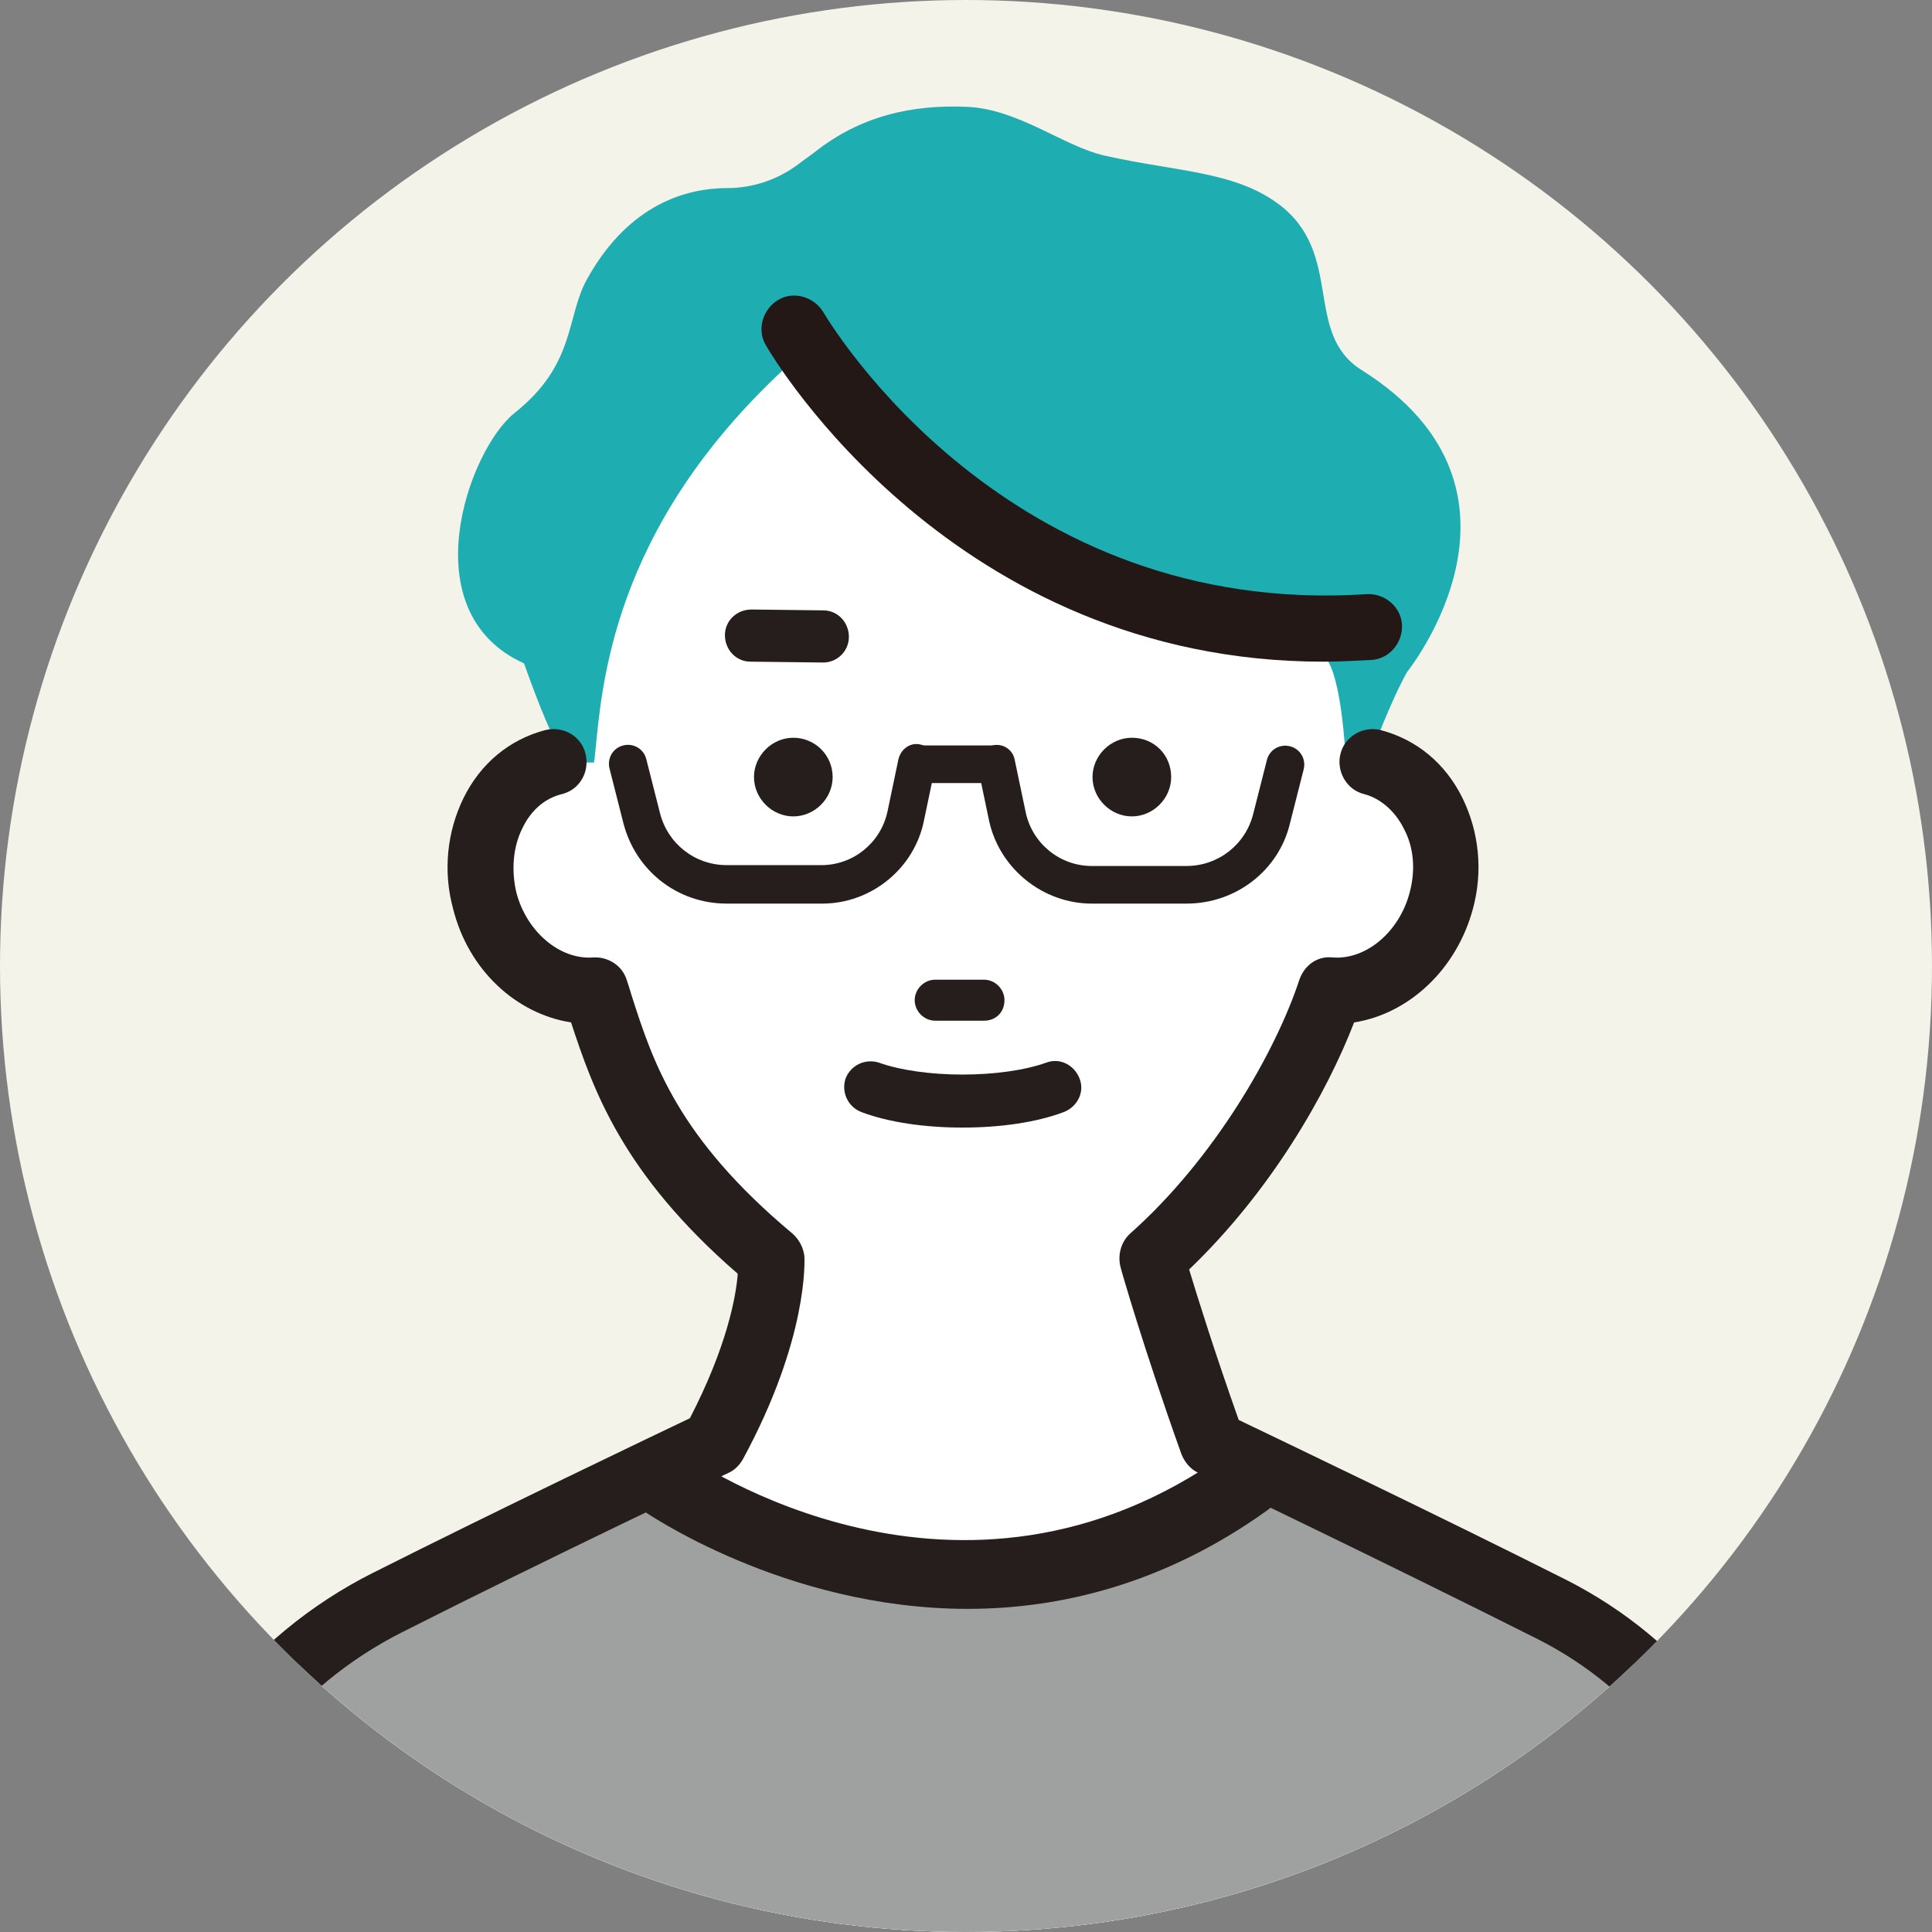
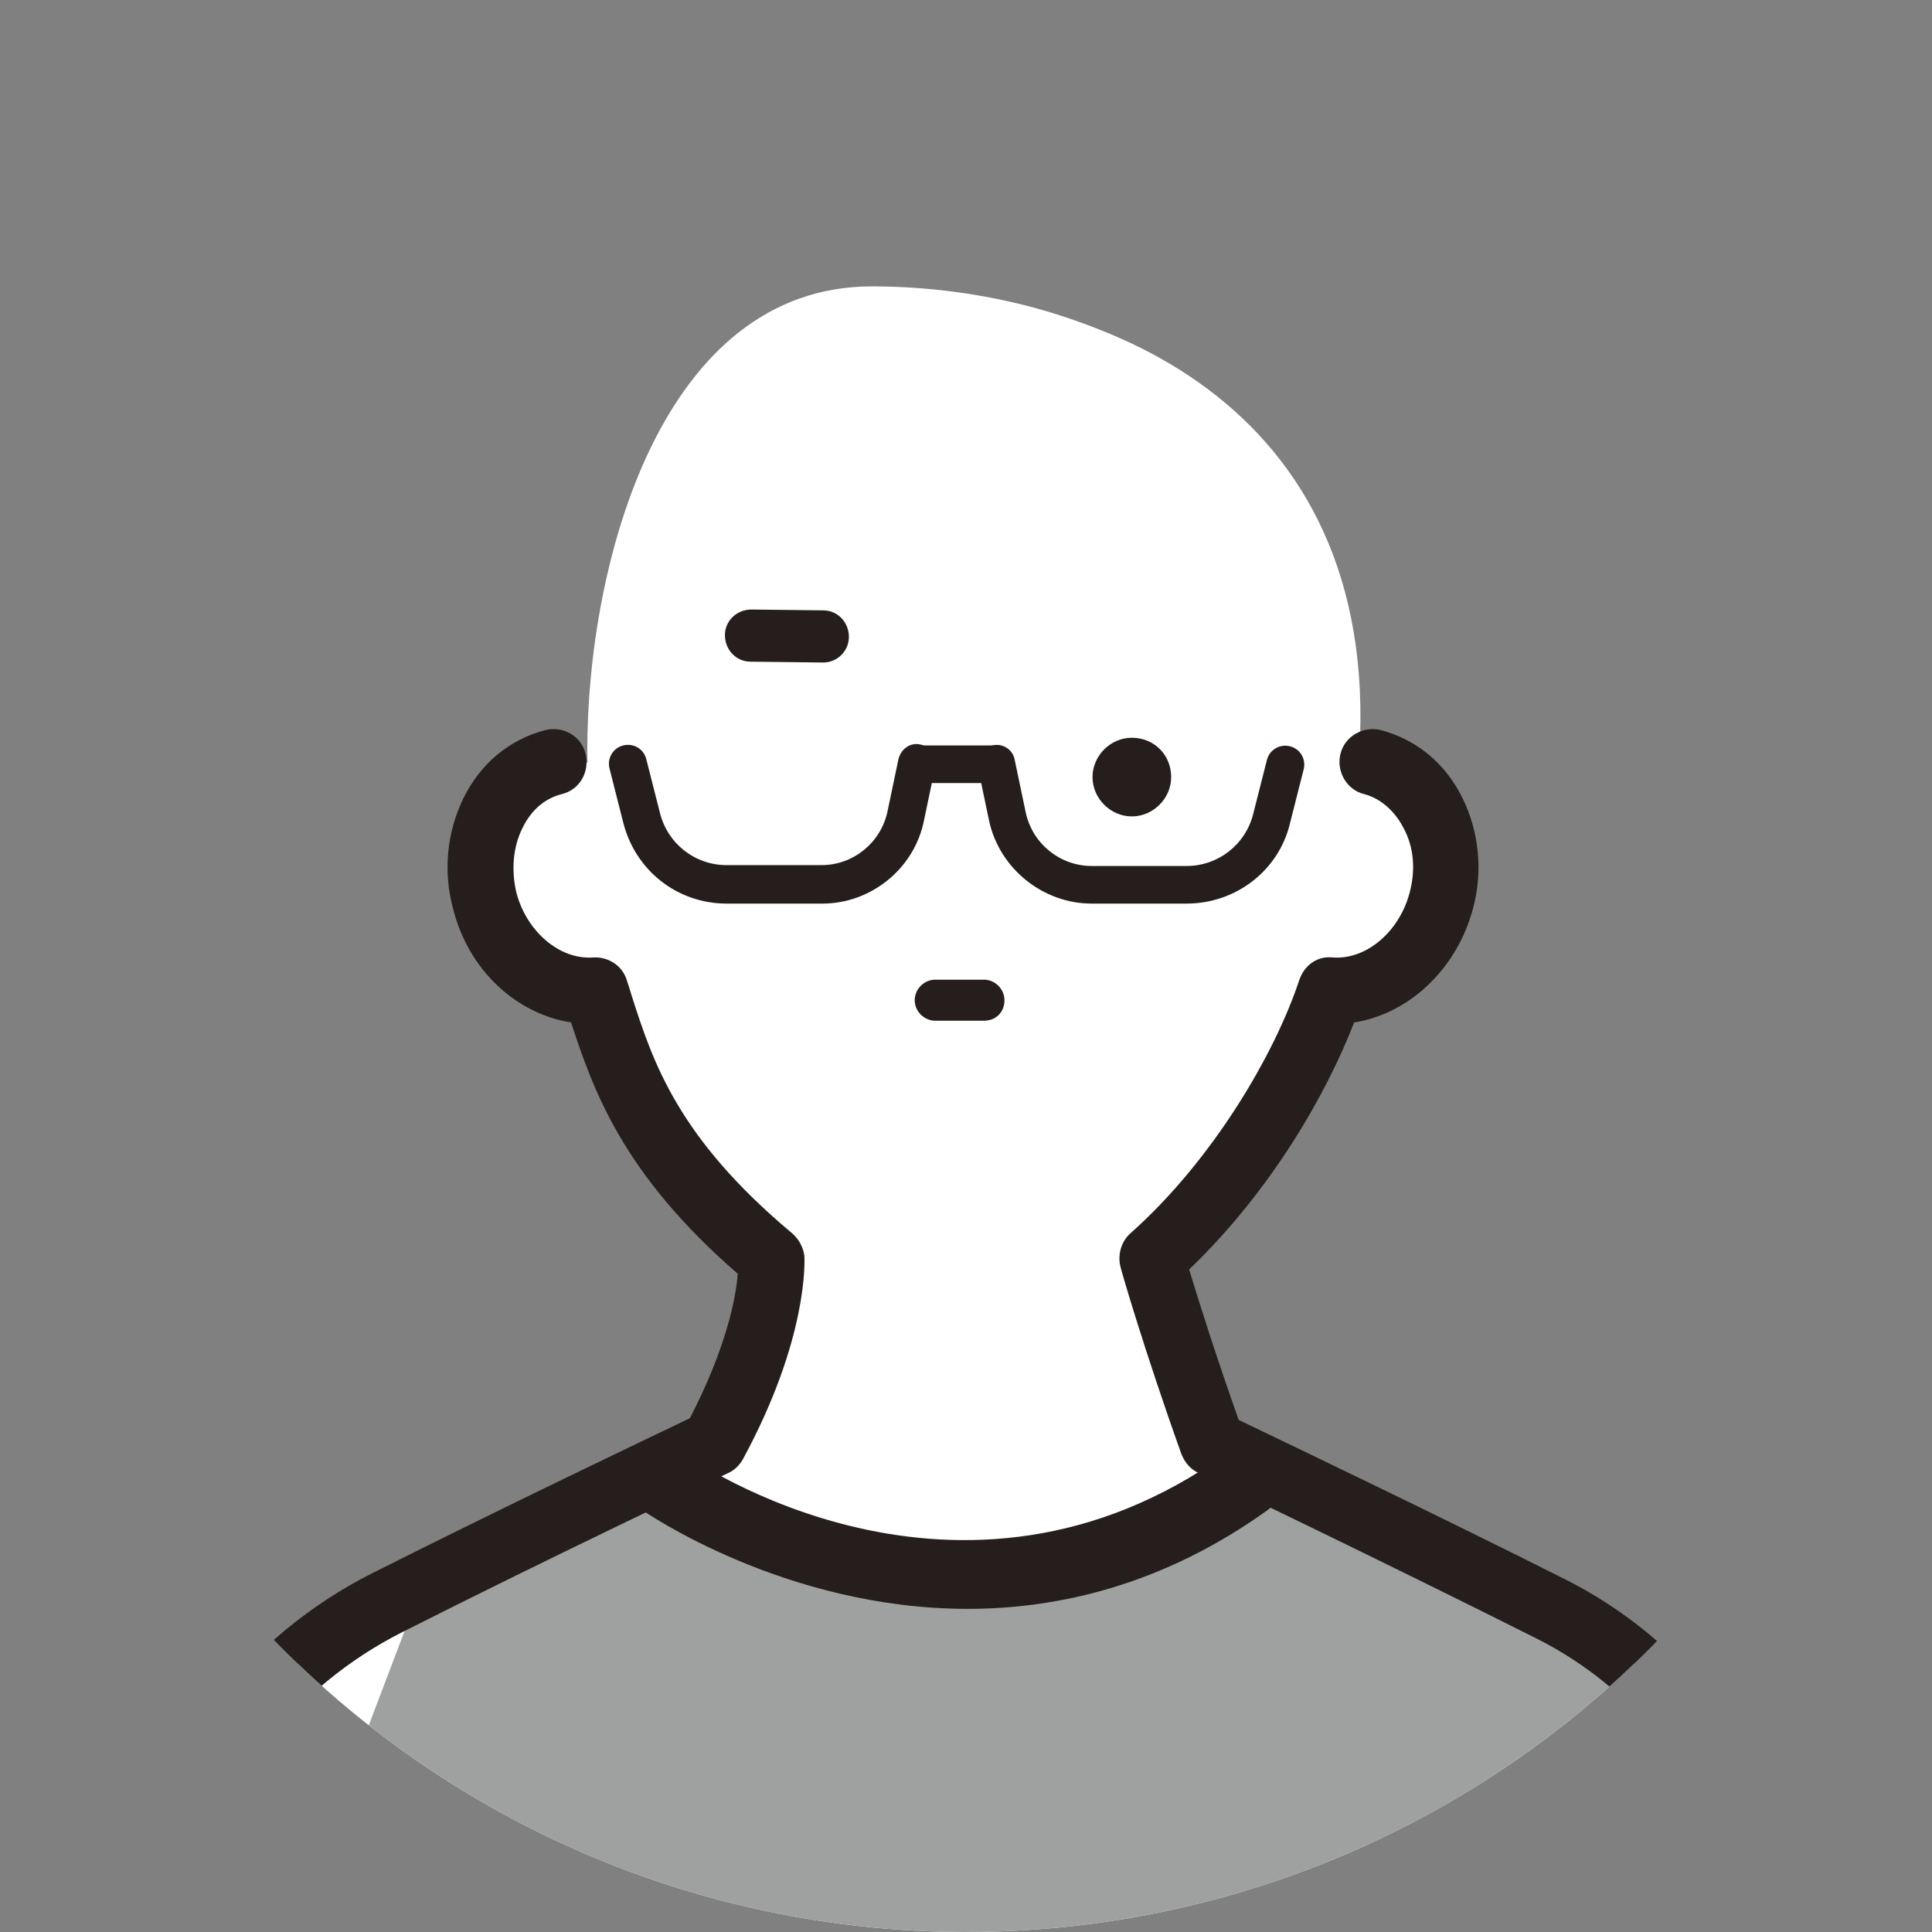
<svg xmlns="http://www.w3.org/2000/svg" xmlns:xlink="http://www.w3.org/1999/xlink" version="1.1" id="レイヤー_1" x="0px" y="0px" viewBox="0 0 226 226" style="enable-background:new 0 0 226 226;" xml:space="preserve">
  <rect x="0" y="0" width="226" height="226" fill="#808080" stroke="none" />
  <style type="text/css">
	.st0{clip-path:url(#SVGID_00000150805516466866086370000005131115588741169068_);fill:#F3F3EA;}
	.st1{clip-path:url(#SVGID_00000062888602731707502090000008730410558626145697_);fill:#FFFFFF;}
	.st2{clip-path:url(#SVGID_00000141432279464786517680000010212320939472728725_);fill:#FFFFFF;}
	.st3{clip-path:url(#SVGID_00000018196417821408811330000012667860941146049206_);fill:#1EAEB2;}
	.st4{clip-path:url(#SVGID_00000070110307261511469050000008497131536748925108_);fill:#231815;}
	.st5{clip-path:url(#SVGID_00000121958969474509292830000018144995919617094582_);}
	.st6{fill:#FFFFFF;}
	.st7{fill:#9FA0A0;}
	.st8{fill:#251E1C;}
	.st9{clip-path:url(#SVGID_00000162323050476799317620000016219115650446944140_);}
	.st10{clip-path:url(#SVGID_00000146496112364553192470000003259716773682962606_);}
	.st11{clip-path:url(#SVGID_00000140010830318459885690000004339429270598581693_);fill:#251E1C;}
	.st12{clip-path:url(#SVGID_00000041988800343530174980000010816178718418914180_);fill:#251E1C;}
	.st13{clip-path:url(#SVGID_00000142857287943094062190000012545777631700909449_);fill:#251E1C;}
	.st14{clip-path:url(#SVGID_00000127013804421723724210000009578906199316038790_);fill:#251E1C;}
	.st15{clip-path:url(#SVGID_00000015334551886507678030000005293414131297022139_);fill:#251E1C;}
</style>
  <g>
    <g>
      <defs>
-         <circle id="SVGID_1_" cx="113" cy="113" r="113" />
-       </defs>
+         </defs>
      <clipPath id="SVGID_00000056387843151483505810000000267409450240123071_">
        <use xlink:href="#SVGID_1_" style="overflow:visible;" />
      </clipPath>
      <ellipse style="clip-path:url(#SVGID_00000056387843151483505810000000267409450240123071_);fill:#F3F3EA;" cx="113" cy="113" rx="113" ry="113" />
    </g>
    <g>
      <defs>
        <circle id="SVGID_00000118355189644347300620000002270079306515773369_" cx="113" cy="113" r="113" />
      </defs>
      <clipPath id="SVGID_00000044898744617723761710000004738856923857283477_">
        <use xlink:href="#SVGID_00000118355189644347300620000002270079306515773369_" style="overflow:visible;" />
      </clipPath>
      <path style="clip-path:url(#SVGID_00000044898744617723761710000004738856923857283477_);fill:#FFFFFF;" d="M157.9,87.8    c-1.4,22-20,40-44.6,40s-44.6-17.9-44.6-40s8.7-54.3,33.3-54.3C126.7,33.5,160.5,46.3,157.9,87.8z" />
    </g>
    <g>
      <defs>
        <circle id="SVGID_00000016791017219872439580000004229134482557081990_" cx="113" cy="113" r="113" />
      </defs>
      <clipPath id="SVGID_00000143595185500252372090000018132997498768169403_">
        <use xlink:href="#SVGID_00000016791017219872439580000004229134482557081990_" style="overflow:visible;" />
      </clipPath>
      <path style="clip-path:url(#SVGID_00000143595185500252372090000018132997498768169403_);fill:#FFFFFF;" d="M159,88.2    c-1.4,22-20,40-44.6,40s-44.6-17.9-44.6-40s8.7-54.3,33.3-54.3C127.7,33.9,161.6,46.7,159,88.2z" />
    </g>
    <g>
      <defs>
        <circle id="SVGID_00000047742599199044473120000013130258292121926530_" cx="113" cy="113" r="113" />
      </defs>
      <clipPath id="SVGID_00000043446236082779301630000010837394823353333439_">
        <use xlink:href="#SVGID_00000047742599199044473120000013130258292121926530_" style="overflow:visible;" />
      </clipPath>
-       <path style="clip-path:url(#SVGID_00000043446236082779301630000010837394823353333439_);fill:#1EAEB2;" d="M91.8,43.1    c0,0,11.8,9.1,31.7,21.5c9.1,5.6,25.7,9,31,11.8c2.4,1.3,2.9,11.5,3,14.1c0.4,6.9,3.1-4.7,7.1-11.9c0,0,17.1-21.2-5.3-35.3    c-6.9-4.3-2-13.6-9.7-19.4c-5.2-3.9-12-3.8-20.4-5.7c-4.8-1.1-10-5.4-16-5.7c-6.6-0.3-12.6,1.1-17.9,5.3c-0.8,0.6-1.4,1-1.9,1.4    C91,21,88.1,22,85.1,22c-4.7,0-11.5,1.8-16.4,10.6c-2.5,4.4-1.3,10-8.5,15.7c-5.4,4.3-12.2,23.3,1.1,29.3    c7.6,21.5,8.3,10.7,8.3,10.7C70.4,80.5,71.4,62,91.8,43.1z" />
    </g>
    <g>
      <defs>
        <circle id="SVGID_00000137099990351638382290000005899196421434494101_" cx="113" cy="113" r="113" />
      </defs>
      <clipPath id="SVGID_00000109715174477851472830000003744852351433845902_">
        <use xlink:href="#SVGID_00000137099990351638382290000005899196421434494101_" style="overflow:visible;" />
      </clipPath>
-       <path style="clip-path:url(#SVGID_00000109715174477851472830000003744852351433845902_);fill:#231815;" d="M154.8,77.4    c-43.2,0-64.3-35.4-65.2-37c-1.1-1.8-0.4-4.2,1.4-5.3s4.2-0.4,5.3,1.4l0,0c0.9,1.5,21.5,35.8,63.6,33c2.1-0.1,4,1.5,4.1,3.6    s-1.5,4-3.6,4.1C158.4,77.3,156.6,77.4,154.8,77.4z" />
    </g>
    <g>
      <defs>
        <circle id="SVGID_00000089544002620889236810000002125662431250076854_" cx="113" cy="113" r="113" />
      </defs>
      <clipPath id="SVGID_00000165212609620765939110000014521337270300132784_">
        <use xlink:href="#SVGID_00000089544002620889236810000002125662431250076854_" style="overflow:visible;" />
      </clipPath>
      <g style="clip-path:url(#SVGID_00000165212609620765939110000014521337270300132784_);">
        <g>
          <g>
            <path class="st6" d="M64.8,89.2c-3.2,0.8-5.7,3.1-7.1,6c-1.5,2.9-1.9,6.6-0.9,10.2c1.7,6.5,7.3,10.9,13,10.5       c2.8,8.4,5.2,18.6,20.6,31.4c0,0,0.5,8.2-6.8,21.6c0,0-20.5,9.7-38.1,18.6C31.8,194.4,22,207,18.7,222l-15,75.7l108.1,69.6       l1.9,3.5l108.1-73.1l-15.4-77.4c-3.1-13.9-12.2-25.6-24.8-32c-17.9-9.1-39.7-19.4-39.7-19.4c-4.4-12.3-7.1-21.6-7.1-21.6       c10.9-9.7,18.1-23,20.9-31.4c5.7,0.4,11.2-4,13-10.5c1-3.6,0.5-7.3-0.9-10.2c-1.5-2.9-3.9-5.2-7.1-6L64.8,89.2L64.8,89.2z" />
-             <path class="st7" d="M208.7,222.6c-3.1-13.9-24.8-32-24.8-32l-40.4-18.3c-30.3,29.4-63.6,0-63.6,0s-14.6,8.6-32.2,17.5       c-13.7,6.9-23.5,19.5-26.8,34.5L5.9,300L114,369.6l1.9,3.5L224,300L208.7,222.6z" />
+             <path class="st7" d="M208.7,222.6c-3.1-13.9-24.8-32-24.8-32l-40.4-18.3c-30.3,29.4-63.6,0-63.6,0s-14.6,8.6-32.2,17.5       L5.9,300L114,369.6l1.9,3.5L224,300L208.7,222.6z" />
            <path class="st8" d="M113.6,374.6c-0.3,0-0.6,0-0.9-0.1c-1.1-0.3-2-0.9-2.5-1.9l-1.4-2.6L1.5,300.9c-1.3-0.9-2-2.4-1.7-4       l15-75.7c3.6-16.2,14.1-29.8,28.8-37.2c15.1-7.6,32.5-15.9,37.1-18.1c4.3-8.3,5.4-14.2,5.6-16.9       c-13.5-11.7-16.9-21.5-19.5-29.4c-6.4-1-12-6.1-13.8-13.3c-1.2-4.4-0.7-9,1.2-12.9c2-4.1,5.4-6.9,9.6-8       c2.1-0.5,4.2,0.7,4.7,2.8c0.5,2.1-0.7,4.2-2.8,4.7c-2,0.5-3.6,1.9-4.6,4c-1.1,2.2-1.3,4.9-0.7,7.5c1.2,4.6,5.1,7.9,9,7.6       c1.8-0.1,3.4,1,3.9,2.6c0.2,0.6,0.4,1.2,0.6,1.9c2.5,7.8,5.4,16.6,18.8,27.8c0.8,0.7,1.3,1.7,1.4,2.7c0,0.4,0.5,9.5-7.2,23.7       c-0.4,0.7-1,1.3-1.7,1.6c-0.2,0.1-20.7,9.8-38.1,18.6c-12.7,6.4-21.7,18-24.7,31.8L7.9,295.9L113.8,364       c0.5,0.3,0.9,0.7,1.1,1.1l102.5-69.3L202.6,221c-2.8-12.7-11.1-23.4-22.8-29.3c-17.7-8.9-39.4-19.3-39.6-19.4       c-0.9-0.4-1.6-1.2-2-2.2c-4.4-12.3-7.1-21.7-7.1-21.8c-0.4-1.4,0-3,1.1-4c9.8-8.7,17-21.2,19.8-29.7c0.6-1.7,2.1-2.8,3.9-2.6       c3.9,0.3,7.8-3,9-7.6c0.7-2.6,0.5-5.3-0.7-7.5c-1-2-2.7-3.5-4.6-4c-2.1-0.5-3.3-2.7-2.8-4.7c0.5-2.1,2.7-3.3,4.7-2.8       c4.2,1.1,7.6,3.9,9.6,8c1.9,3.9,2.4,8.5,1.2,12.9c-1.9,7.1-7.5,12.3-13.9,13.3c-3.2,8.3-9.7,19.7-19.3,28.9       c1,3.3,3,9.7,5.8,17.6c5.2,2.5,23.2,11.1,38.3,18.7c13.8,7,23.6,19.6,26.9,34.6l15.4,77.5c0.3,1.5-0.3,3.1-1.6,4L115.8,374       C115.1,374.4,114.4,374.6,113.6,374.6z" />
          </g>
        </g>
      </g>
    </g>
    <g>
      <defs>
        <circle id="SVGID_00000176005540602235189540000007157871094903507345_" cx="113" cy="113" r="113" />
      </defs>
      <clipPath id="SVGID_00000067197539224337170280000009458018433655217338_">
        <use xlink:href="#SVGID_00000176005540602235189540000007157871094903507345_" style="overflow:visible;" />
      </clipPath>
      <g style="clip-path:url(#SVGID_00000067197539224337170280000009458018433655217338_);">
-         <path class="st8" d="M97.4,90.9c0,2.5-2.1,4.6-4.6,4.6s-4.6-2.1-4.6-4.6s2.1-4.6,4.6-4.6S97.4,88.3,97.4,90.9z" />
        <path class="st8" d="M137,90.9c0,2.5-2.1,4.6-4.6,4.6s-4.6-2.1-4.6-4.6s2.1-4.6,4.6-4.6C135,86.3,137,88.3,137,90.9z" />
      </g>
    </g>
    <g>
      <defs>
        <circle id="SVGID_00000083783023453499359090000003229833332562315181_" cx="113" cy="113" r="113" />
      </defs>
      <clipPath id="SVGID_00000023269551750074930560000017208266717828706446_">
        <use xlink:href="#SVGID_00000083783023453499359090000003229833332562315181_" style="overflow:visible;" />
      </clipPath>
      <g style="clip-path:url(#SVGID_00000023269551750074930560000017208266717828706446_);">
        <path class="st8" d="M115.1,119.4h-5.7c-1.3,0-2.4-1.1-2.4-2.4s1.1-2.4,2.4-2.4h5.7c1.3,0,2.4,1.1,2.4,2.4     C117.5,118.4,116.5,119.4,115.1,119.4z" />
-         <path class="st8" d="M112.6,131.9c-4.4,0-8.6-0.6-11.8-1.8c-1.6-0.6-2.4-2.3-1.9-3.9c0.6-1.6,2.3-2.4,3.9-1.9     c2.5,0.9,6.1,1.4,9.8,1.4c3.7,0,7.3-0.5,9.8-1.4c1.6-0.6,3.3,0.3,3.9,1.9s-0.3,3.3-1.9,3.9C121.2,131.3,117,131.9,112.6,131.9z" />
      </g>
    </g>
    <g>
      <defs>
        <circle id="SVGID_00000104679404729457396730000004751328756721520021_" cx="113" cy="113" r="113" />
      </defs>
      <clipPath id="SVGID_00000018931965479490485240000003491760636402131855_">
        <use xlink:href="#SVGID_00000104679404729457396730000004751328756721520021_" style="overflow:visible;" />
      </clipPath>
      <path style="clip-path:url(#SVGID_00000018931965479490485240000003491760636402131855_);fill:#251E1C;" d="M96.2,105.7H85    c-5.8,0-10.7-3.9-12.1-9.5l-1.6-6.3c-0.3-1.2,0.4-2.4,1.6-2.7c1.2-0.3,2.4,0.4,2.7,1.6l1.6,6.3c0.9,3.6,4.1,6.1,7.8,6.1h11.1    c3.7,0,6.9-2.6,7.7-6.2l1.3-6.2c0.3-1.2,1.4-2,2.6-1.7s2,1.4,1.7,2.6l-1.3,6.2C107,101.6,101.9,105.7,96.2,105.7z" />
    </g>
    <g>
      <defs>
        <circle id="SVGID_00000018925330020195016970000012623806644595438015_" cx="113" cy="113" r="113" />
      </defs>
      <clipPath id="SVGID_00000036960788289364338100000002750215241040002733_">
        <use xlink:href="#SVGID_00000018925330020195016970000012623806644595438015_" style="overflow:visible;" />
      </clipPath>
      <path style="clip-path:url(#SVGID_00000036960788289364338100000002750215241040002733_);fill:#251E1C;" d="M138.8,105.7h-11.1    c-5.7,0-10.8-4.1-12-9.7l-1.3-6.2c-0.3-1.2,0.5-2.4,1.7-2.6c1.2-0.3,2.4,0.5,2.6,1.7l1.3,6.2c0.8,3.6,4,6.2,7.7,6.2h11.1    c3.7,0,6.9-2.5,7.8-6.1l1.6-6.3c0.3-1.2,1.5-1.9,2.7-1.6s1.9,1.5,1.6,2.7l-1.6,6.3C149.6,101.8,144.6,105.7,138.8,105.7z" />
    </g>
    <g>
      <defs>
        <circle id="SVGID_00000172438267970267664470000016371547748084070281_" cx="113" cy="113" r="113" />
      </defs>
      <clipPath id="SVGID_00000044140982121850706860000007599614041221607830_">
        <use xlink:href="#SVGID_00000172438267970267664470000016371547748084070281_" style="overflow:visible;" />
      </clipPath>
      <path style="clip-path:url(#SVGID_00000044140982121850706860000007599614041221607830_);fill:#251E1C;" d="M116.5,91.6h-9.1    c-1.2,0-2.2-1-2.2-2.2s1-2.2,2.2-2.2h9.1c1.2,0,2.2,1,2.2,2.2S117.7,91.6,116.5,91.6z" />
    </g>
    <g>
      <defs>
        <circle id="SVGID_00000020363393307318604070000010713951945127773326_" cx="113" cy="113" r="113" />
      </defs>
      <clipPath id="SVGID_00000062887724675568480640000011130523156997959608_">
        <use xlink:href="#SVGID_00000020363393307318604070000010713951945127773326_" style="overflow:visible;" />
      </clipPath>
      <path style="clip-path:url(#SVGID_00000062887724675568480640000011130523156997959608_);fill:#251E1C;" d="M96.3,77.5    C96.2,77.5,96.2,77.5,96.3,77.5l-8.5-0.1c-1.7,0-3-1.4-3-3.1s1.4-3,3.1-3l0,0l8.4,0.1c1.7,0,3,1.4,3,3.1S97.9,77.5,96.3,77.5z" />
    </g>
    <g>
      <defs>
        <circle id="SVGID_00000110434608628143360940000007553818917322298813_" cx="113" cy="113" r="113" />
      </defs>
      <clipPath id="SVGID_00000035532140619523500990000004414165865224947081_">
        <use xlink:href="#SVGID_00000110434608628143360940000007553818917322298813_" style="overflow:visible;" />
      </clipPath>
      <path style="clip-path:url(#SVGID_00000035532140619523500990000004414165865224947081_);fill:#251E1C;" d="M113.2,188.2    c-21.5,0-37.8-11.4-38-11.5c-1.8-1.3-2.3-3.9-1-5.7s3.9-2.3,5.7-1c1.3,0.9,32.3,22.4,63.6,0c1.8-1.3,4.4-0.9,5.7,1    c1.3,1.8,0.9,4.4-1,5.7C136.2,185.3,124,188.2,113.2,188.2z" />
    </g>
  </g>
</svg>